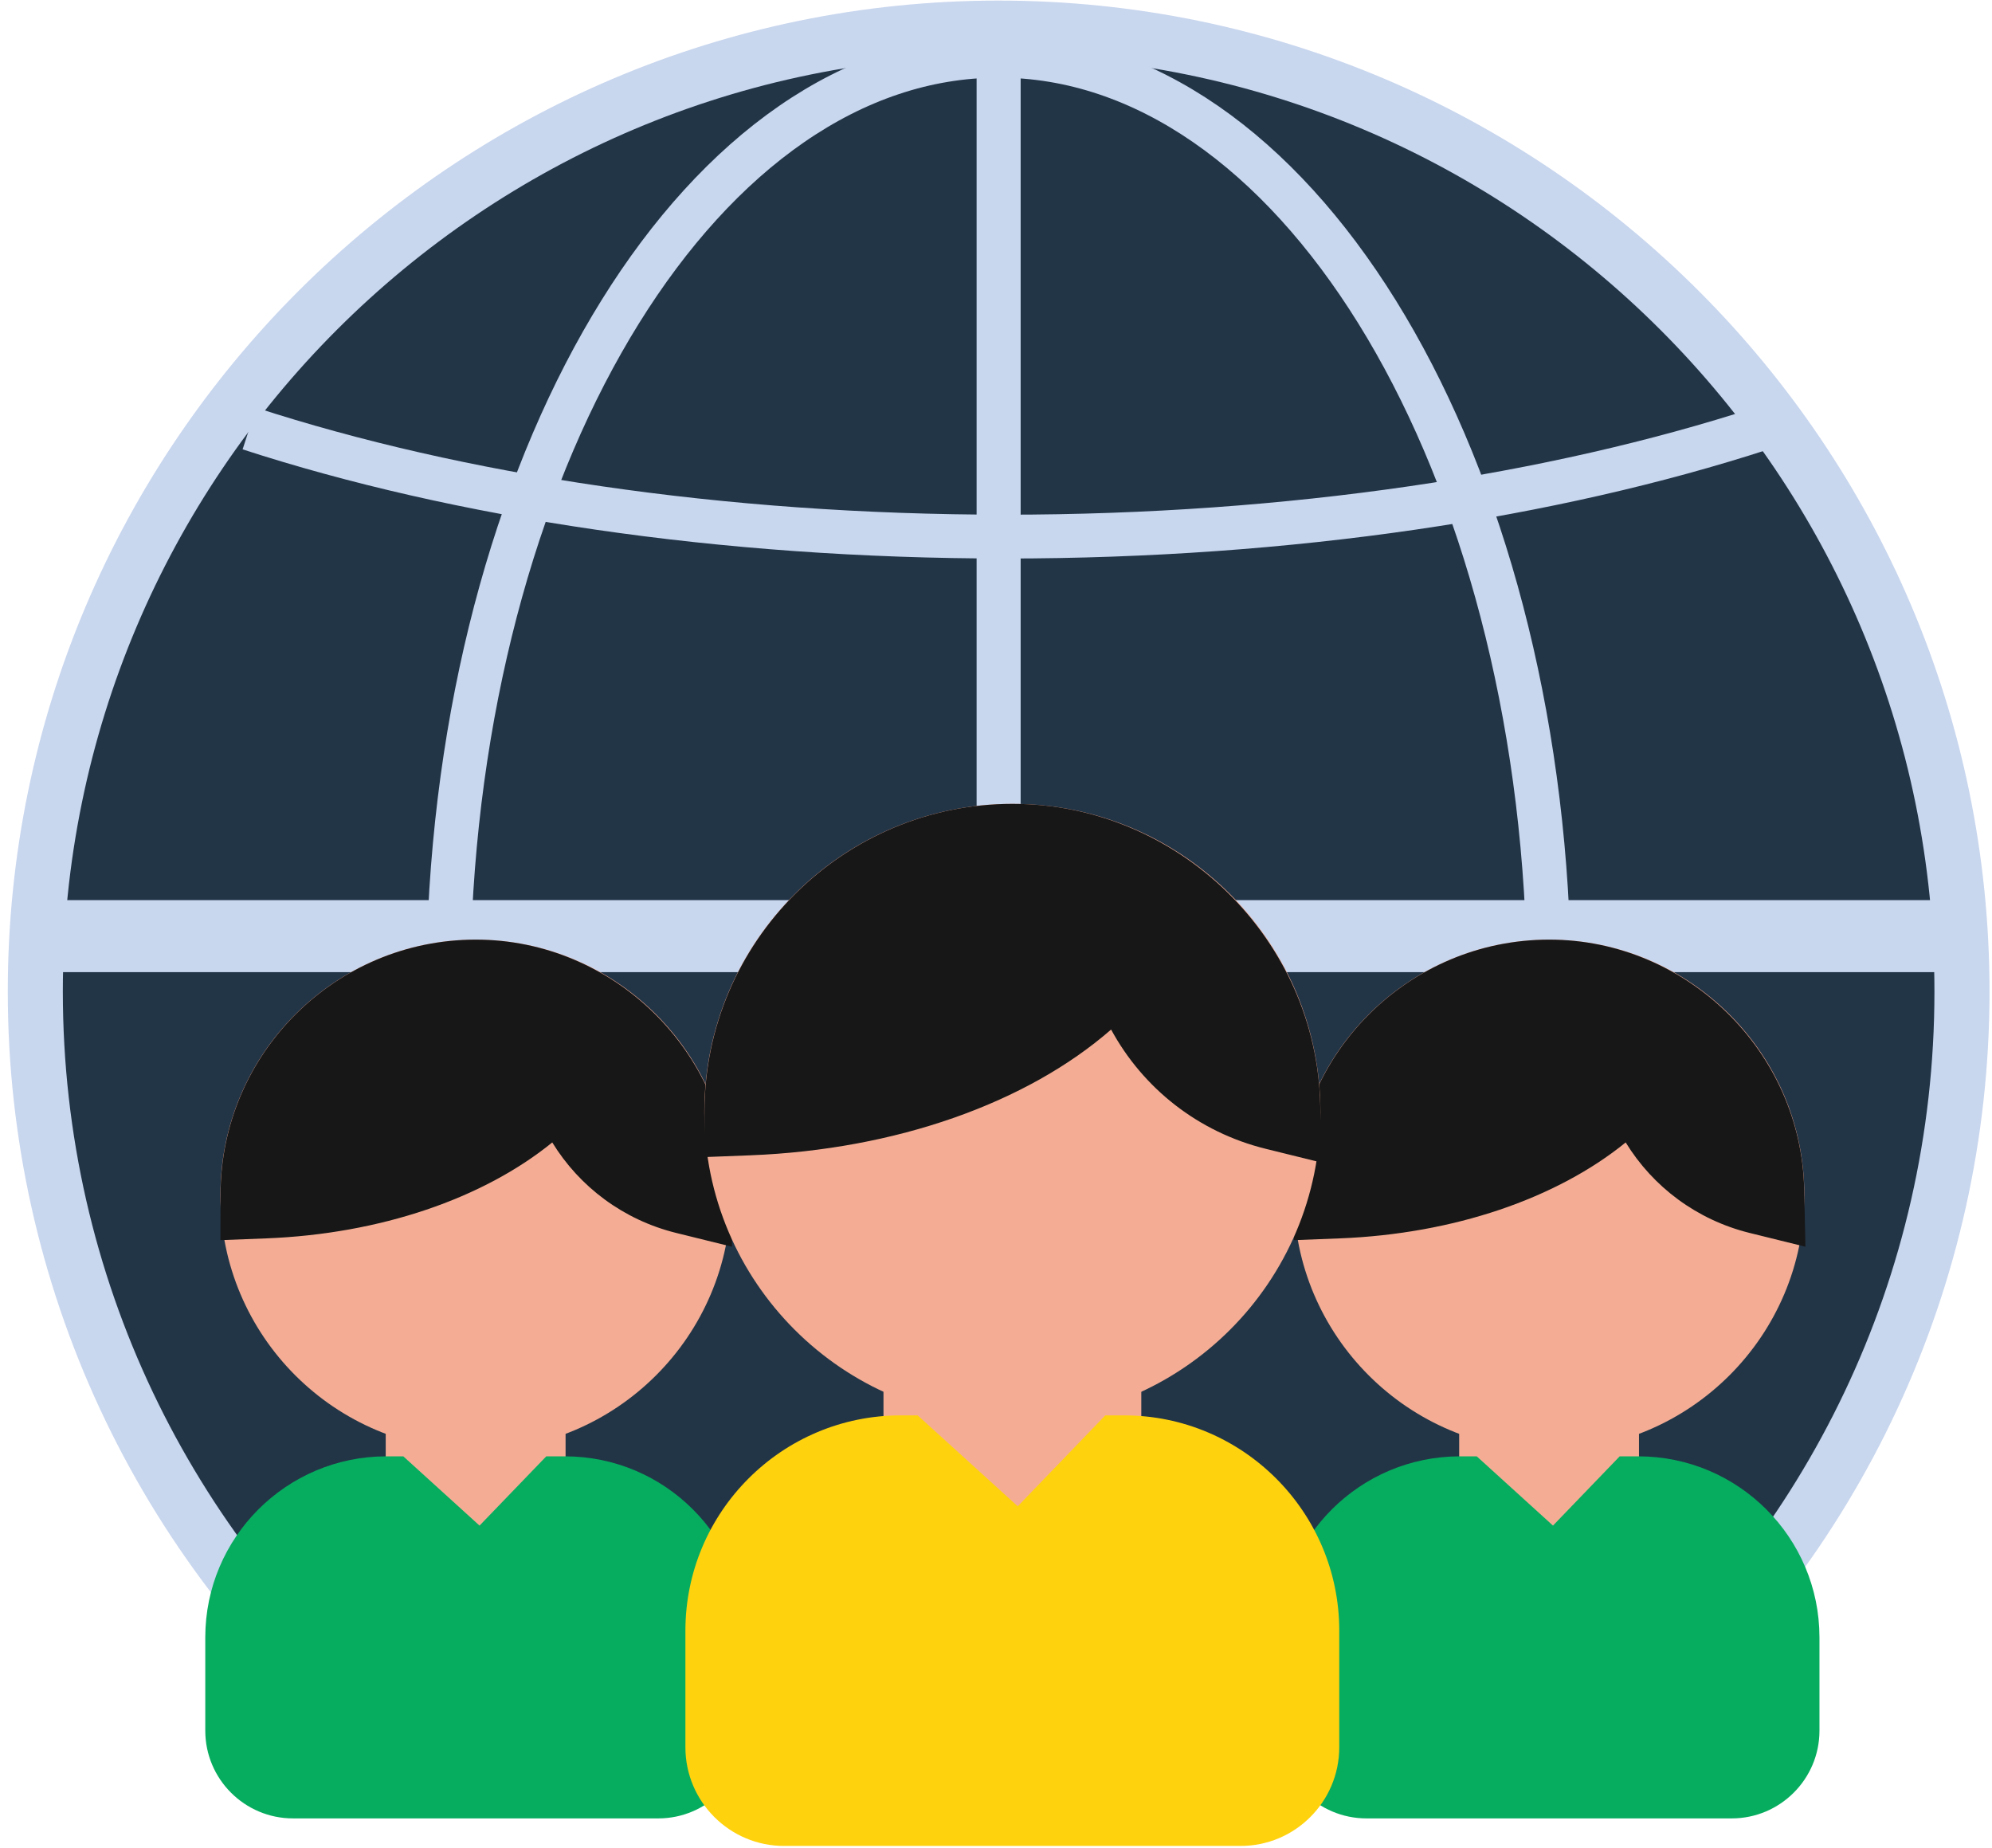
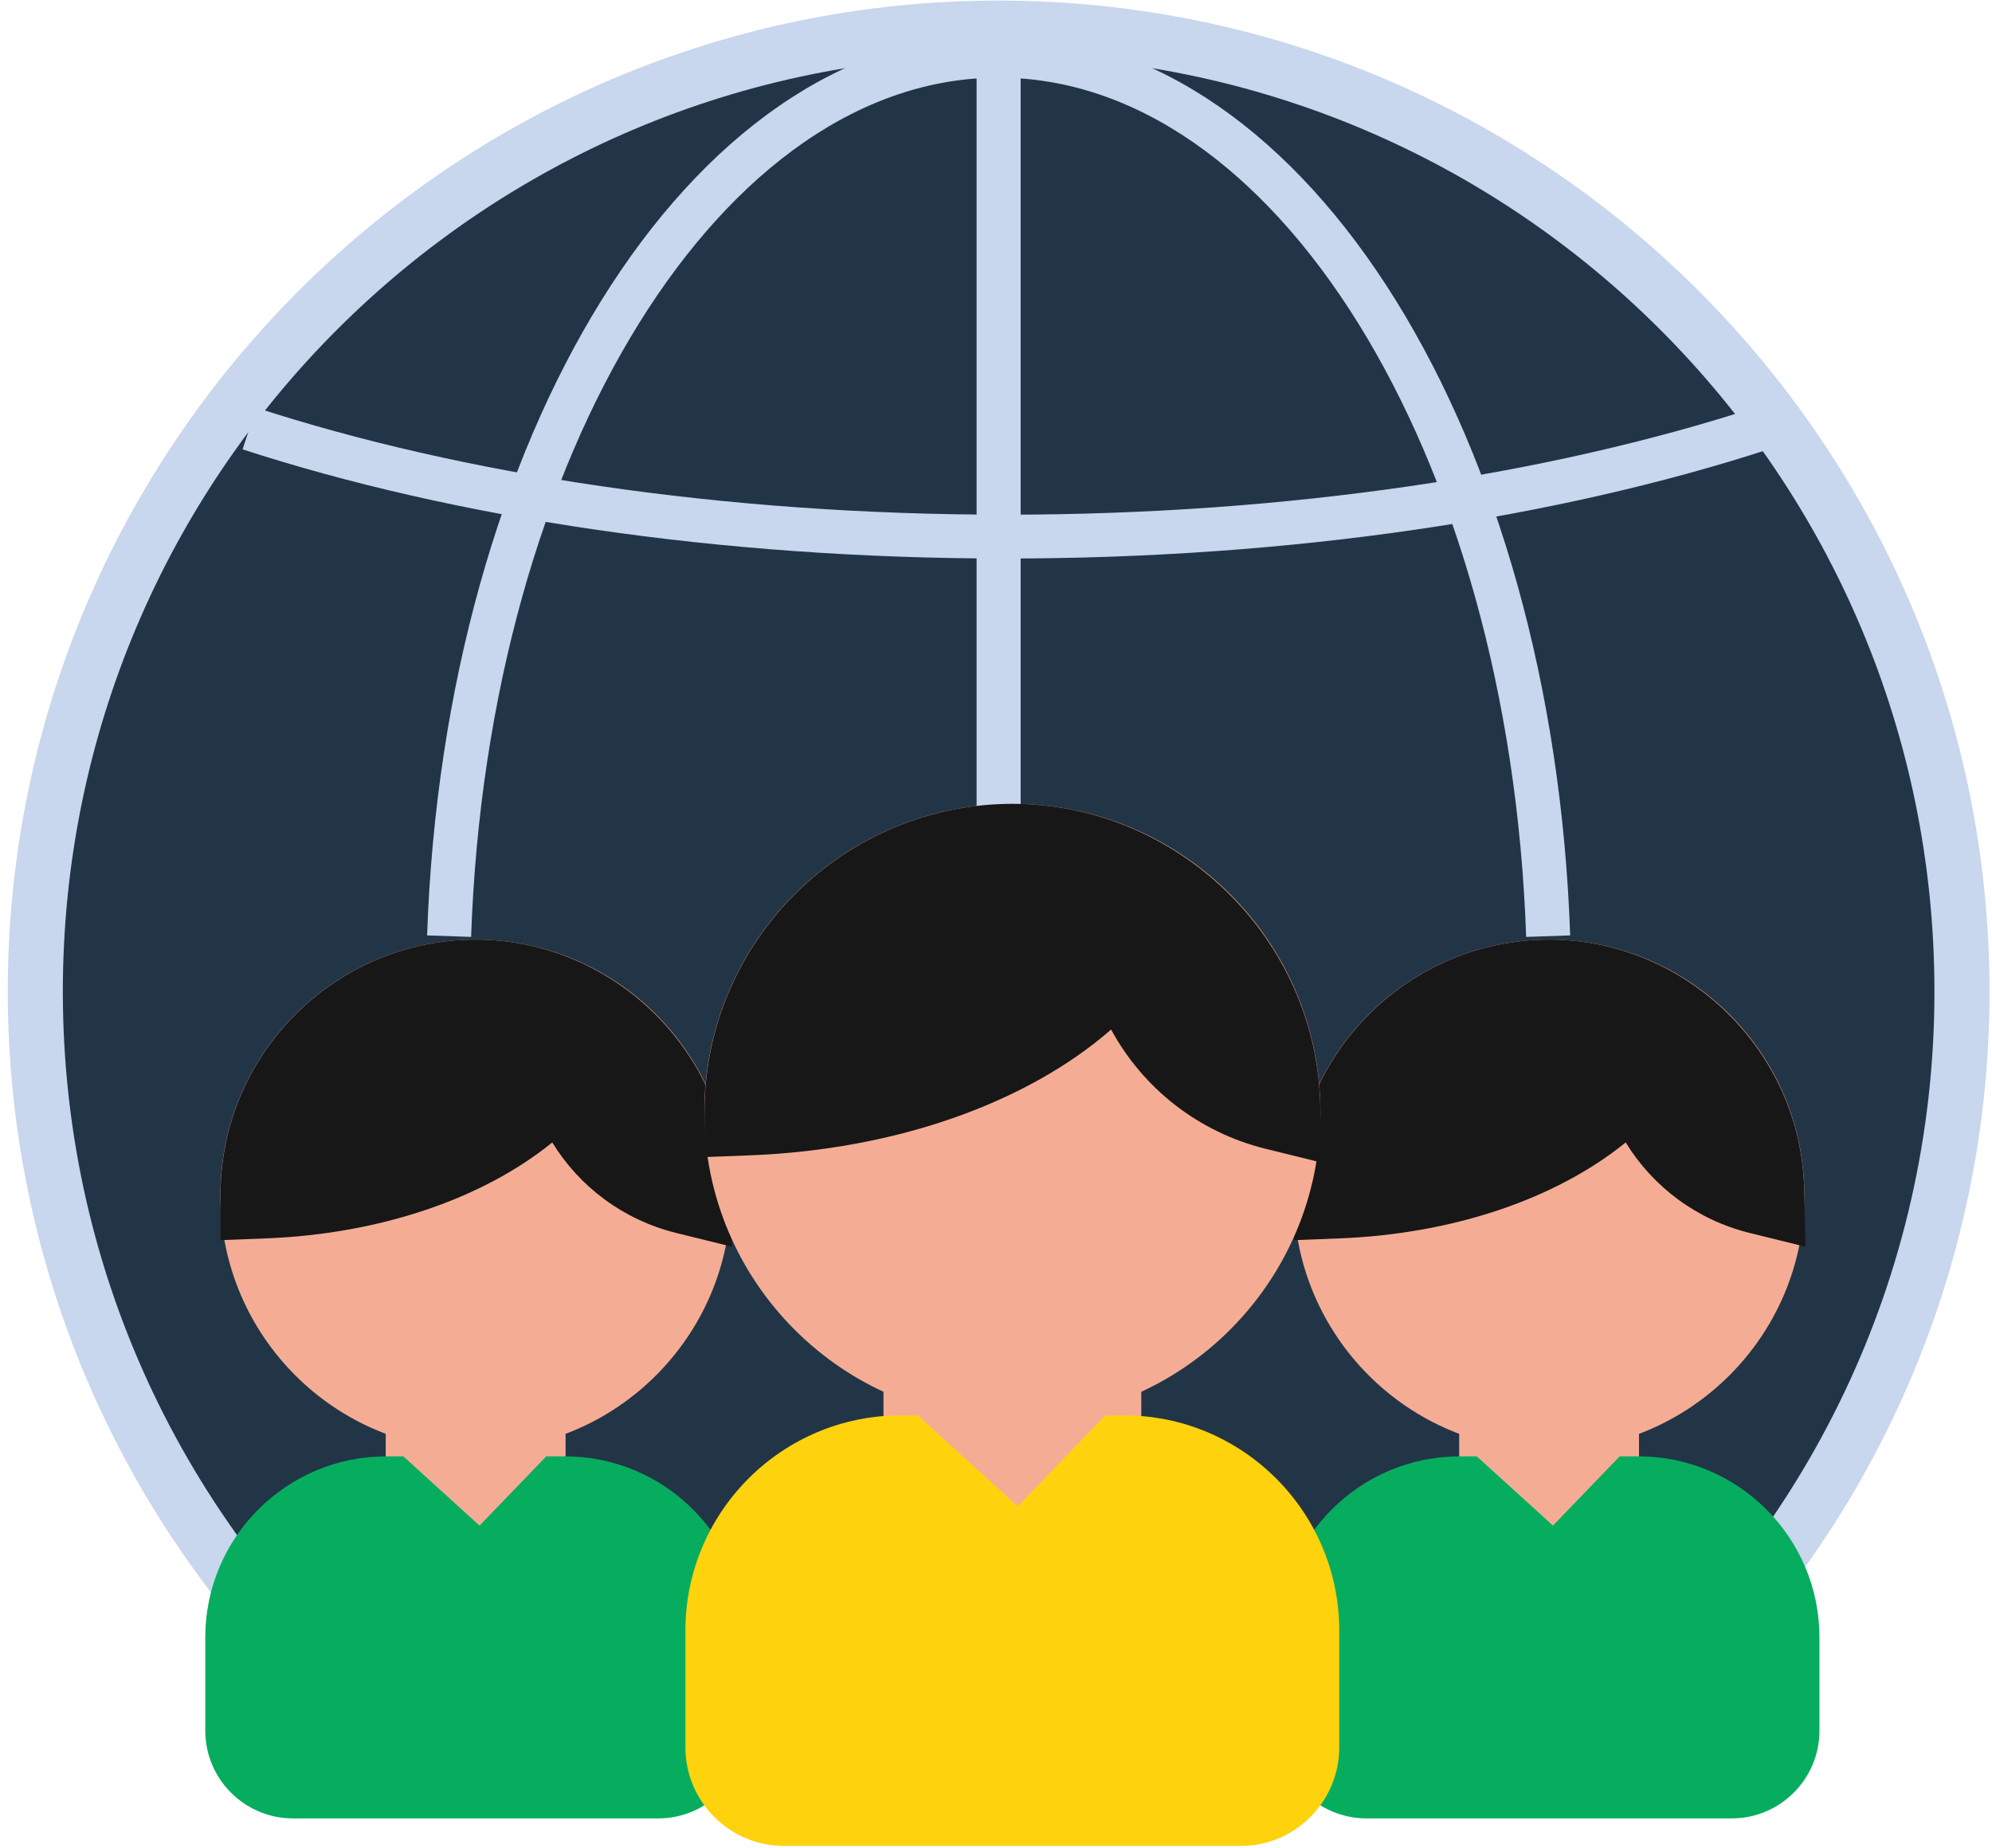
<svg xmlns="http://www.w3.org/2000/svg" version="1.1" id="Layer_47" x="0px" y="0px" width="95.167px" height="88.29px" viewBox="0 0 95.167 88.29" enable-background="new 0 0 95.167 88.29" xml:space="preserve">
  <g>
    <path fill="#223547" d="M18.402,82.833l-0.368-0.311C7.646,73.747,1.687,60.933,1.687,47.366c0-25.377,20.646-46.023,46.022-46.023                                                   c25.377,0,46.023,20.646,46.023,46.023c0,13.565-5.958,26.38-16.348,35.157l-0.368,0.311H18.402z" />
    <g>
      <path fill="#C8D6EE" d="M47.709,2.658c24.691,0,44.708,20.016,44.708,44.708c0,13.701-6.174,25.952-15.881,34.152H18.883                                                   C9.175,73.318,3.002,61.067,3.002,47.366C3.002,22.673,23.018,2.658,47.709,2.658 M47.709,0.028                                                   c-26.102,0-47.337,21.236-47.337,47.338c0,13.955,6.128,27.135,16.813,36.161l0.735,0.621h0.962h57.654h0.962l0.735-0.621                                                   C88.919,74.5,95.048,61.32,95.048,47.366C95.048,21.264,73.812,0.028,47.709,0.028L47.709,0.028z" />
    </g>
  </g>
  <path fill="none" stroke="#C8D6EE" stroke-width="2.104" stroke-miterlimit="10" d="M73.963,44.719                                                   C73.157,21.26,61.711,2.658,47.709,2.658S22.261,21.26,21.456,44.719" />
  <g>
-     <line fill="none" stroke="#C8D6EE" stroke-width="3.44" stroke-miterlimit="10" x1="2.412" y1="44.718" x2="93.833" y2="44.718" />
-   </g>
+     </g>
  <line fill="none" stroke="#C8D6EE" stroke-width="2.104" stroke-miterlimit="10" x1="47.709" y1="1.964" x2="47.709" y2="38.783" />
  <path fill="none" stroke="#C8D6EE" stroke-width="2.094" stroke-miterlimit="10" d="M84.165,20.47                                                   c-9.957,3.234-22.499,5.163-36.126,5.163S21.87,23.705,11.914,20.47" />
  <g>
    <polyline fill="#F4AD94" stroke="#F4AD94" stroke-width="2.104" stroke-miterlimit="10" points="19.48,68.068 19.48,75.675                                                       25.968,75.675 25.968,68.068  " />
    <g>
      <path fill="#F4AD94" d="M22.725,68.222c-6.145,0-11.143-4.999-11.143-11.143s4.999-11.142,11.143-11.142                                                   c6.144,0,11.142,4.998,11.142,11.142S28.869,68.222,22.725,68.222z" />
      <g>
        <path fill="#F4AD94" d="M22.725,46.989c5.573,0,10.09,4.517,10.09,10.09S28.298,67.17,22.725,67.17s-10.091-4.518-10.091-10.091                                                   S17.151,46.989,22.725,46.989 M22.725,44.885c-6.725,0-12.195,5.47-12.195,12.194S16,69.274,22.725,69.274                                                   c6.724,0,12.194-5.471,12.194-12.195S29.449,44.885,22.725,44.885L22.725,44.885z" />
      </g>
    </g>
    <g>
      <g>
        <g>
          <path fill="#171717" d="M32.556,57.875c-2.674-0.661-4.819-2.532-5.861-4.989c-3.053,3.039-8.209,4.993-14.015,5.219                                                   l-1.096,0.042l0.003-1.096c0.014-6.128,5.013-11.114,11.142-11.114c6.004,0,10.997,4.887,11.13,10.893l0.03,1.375L32.556,57.875                                                   z" />
          <path fill="#171717" d="M22.73,46.989c5.496,0,9.958,4.396,10.079,9.865c-2.921-0.722-5.172-3.138-5.651-6.147                                                   c-2.441,3.55-7.976,6.093-14.518,6.347C12.653,51.492,17.165,46.989,22.73,46.989 M22.73,44.885                                                   c-6.708,0-12.178,5.457-12.194,12.164l-0.005,2.192l2.19-0.085c5.446-0.212,10.366-1.904,13.663-4.583                                                   c1.301,2.122,3.401,3.701,5.92,4.323l2.668,0.659l-0.061-2.748C34.767,50.233,29.302,44.885,22.73,44.885L22.73,44.885z" />
        </g>
      </g>
    </g>
    <g>
      <path fill="#06AD5F" d="M13.999,85.811c-1.73,0-3.138-1.408-3.138-3.138v-4.457c0-4.188,3.408-7.596,7.596-7.596h0.407                                                   l4.096,3.722l3.586-3.722h0.447c4.188,0,7.595,3.407,7.595,7.596v4.457c0,1.73-1.408,3.138-3.138,3.138H13.999z" />
      <path fill="#06AD5F" d="M26.993,71.672c3.599,0,6.543,2.944,6.543,6.544v4.457c0,1.148-0.939,2.086-2.086,2.086H13.999                                                   c-1.147,0-2.086-0.938-2.086-2.086v-4.457c0-3.6,2.945-6.544,6.544-6.544l4.552,4.135L26.993,71.672 M26.993,69.568h-0.895                                                   l-0.621,0.644l-2.567,2.664l-3.04-2.761l-0.602-0.547h-0.813c-4.769,0-8.648,3.879-8.648,8.648v4.457c0,2.311,1.88,4.19,4.19,4.19                                                   H31.45c2.311,0,4.19-1.88,4.19-4.19v-4.457C35.64,73.447,31.761,69.568,26.993,69.568L26.993,69.568z" />
    </g>
  </g>
  <g>
    <polyline fill="#F4AD94" stroke="#F4AD94" stroke-width="2.104" stroke-miterlimit="10" points="70.764,68.068 70.764,75.675                                                       77.25,75.675 77.25,68.068  " />
    <g>
      <path fill="#F4AD94" d="M74.007,68.222c-6.145,0-11.143-4.999-11.143-11.143s4.999-11.142,11.143-11.142                                                   c6.144,0,11.143,4.998,11.143,11.142S80.151,68.222,74.007,68.222z" />
      <g>
-         <path fill="#F4AD94" d="M74.007,46.989c5.573,0,10.091,4.517,10.091,10.09S79.581,67.17,74.007,67.17                                                   s-10.091-4.518-10.091-10.091S68.434,46.989,74.007,46.989 M74.007,44.885c-6.725,0-12.195,5.47-12.195,12.194                                                   s5.471,12.195,12.195,12.195c6.724,0,12.195-5.471,12.195-12.195S80.731,44.885,74.007,44.885L74.007,44.885z" />
+         <path fill="#F4AD94" d="M74.007,46.989c5.573,0,10.091,4.517,10.091,10.09S79.581,67.17,74.007,67.17                                                   s-10.091-4.518-10.091-10.091S68.434,46.989,74.007,46.989 M74.007,44.885c-6.725,0-12.195,5.47-12.195,12.194                                                   s5.471,12.195,12.195,12.195c6.724,0,12.195-5.471,12.195-12.195S80.731,44.885,74.007,44.885L74.007,44.885" />
      </g>
    </g>
    <g>
      <g>
        <g>
          <path fill="#171717" d="M83.839,57.875c-2.674-0.661-4.819-2.532-5.861-4.989c-3.053,3.039-8.208,4.993-14.014,5.219                                                   l-1.096,0.042l0.003-1.096c0.014-6.128,5.012-11.114,11.142-11.114c6.004,0,10.997,4.887,11.13,10.893l0.03,1.375L83.839,57.875                                                   z" />
          <path fill="#171717" d="M74.013,46.989c5.497,0,9.958,4.396,10.079,9.865c-2.921-0.722-5.172-3.138-5.651-6.147                                                   c-2.441,3.55-7.976,6.093-14.517,6.347C63.936,51.492,68.448,46.989,74.013,46.989 M74.013,44.885                                                   c-6.708,0-12.178,5.457-12.194,12.164l-0.005,2.192l2.19-0.085c5.445-0.212,10.366-1.904,13.663-4.583                                                   c1.301,2.122,3.401,3.701,5.92,4.323l2.668,0.659l-0.061-2.748C86.049,50.233,80.584,44.885,74.013,44.885L74.013,44.885z" />
        </g>
      </g>
    </g>
    <g>
      <path fill="#06AD5F" d="M65.282,85.811c-1.731,0-3.139-1.408-3.139-3.138v-4.457c0-4.188,3.408-7.596,7.597-7.596h0.407                                                   l4.096,3.721l3.586-3.721h0.447c4.188,0,7.596,3.407,7.596,7.596v4.457c0,1.73-1.408,3.138-3.139,3.138H65.282z" />
      <path fill="#06AD5F" d="M78.275,71.672c3.599,0,6.544,2.944,6.544,6.544v4.457c0,1.148-0.939,2.086-2.087,2.086H65.282                                                   c-1.147,0-2.087-0.938-2.087-2.086v-4.457c0-3.6,2.945-6.544,6.545-6.544l4.551,4.135L78.275,71.672 M78.275,69.568h-0.895                                                   l-0.621,0.644l-2.566,2.664l-3.039-2.761l-0.602-0.547H69.74c-4.769,0-8.649,3.879-8.649,8.648v4.457                                                   c0,2.311,1.88,4.19,4.191,4.19h17.451c2.311,0,4.191-1.88,4.191-4.19v-4.457C86.923,73.447,83.044,69.568,78.275,69.568                                                   L78.275,69.568z" />
    </g>
  </g>
  <g>
    <g>
      <path fill="#F4AD94" d="M43.259,77.415V65.387l1.39,0.472c1.215,0.413,2.466,0.622,3.716,0.622s2.501-0.209,3.716-0.622                                                   l1.39-0.472v12.027H43.259z" />
      <g>
        <path fill="#F4AD94" d="M52.42,66.855v9.507h-8.109v-9.507c1.274,0.433,2.635,0.678,4.055,0.678                                                   C49.786,67.533,51.146,67.288,52.42,66.855 M54.524,63.919l-2.781,0.944c-1.105,0.375-2.242,0.566-3.377,0.566                                                   s-2.272-0.19-3.378-0.566l-2.78-0.944v2.936v9.507v2.104h2.104h8.109h2.104v-2.104v-9.507V63.919L54.524,63.919z" />
      </g>
    </g>
    <g>
      <path fill="#F4AD94" d="M48.366,66.783c-7.535,0-13.666-6.13-13.666-13.666c0-7.536,6.13-13.666,13.666-13.666                                                   s13.665,6.13,13.665,13.666C62.031,60.653,55.901,66.783,48.366,66.783z" />
      <g>
        <path fill="#F4AD94" d="M48.366,40.503c6.967,0,12.613,5.648,12.613,12.614s-5.646,12.614-12.613,12.614                                                   c-6.966,0-12.614-5.647-12.614-12.614S41.399,40.503,48.366,40.503 M48.366,38.399c-8.115,0-14.718,6.603-14.718,14.718                                                   c0,8.115,6.603,14.718,14.718,14.718s14.717-6.603,14.717-14.718C63.083,45.002,56.481,38.399,48.366,38.399L48.366,38.399z" />
      </g>
    </g>
    <g>
      <g>
        <path fill="#171717" d="M60.72,53.856c-3.395-0.838-6.089-3.274-7.296-6.452c-3.727,3.915-10.249,6.445-17.623,6.732                                                   l-1.096,0.042l0.003-1.096c0.019-7.517,6.149-13.631,13.665-13.631c7.363,0,13.487,5.993,13.651,13.36l0.03,1.374L60.72,53.856z" />
        <path fill="#171717" d="M48.373,40.503c6.871,0,12.447,5.496,12.599,12.332c-3.652-0.901-6.466-3.92-7.064-7.684                                                   c-3.052,4.439-9.97,7.616-18.147,7.935C35.777,46.135,41.417,40.503,48.373,40.503 M48.373,38.399                                                   c-8.094,0-14.696,6.586-14.717,14.681l-0.005,2.193l2.191-0.085c6.965-0.271,13.22-2.501,17.241-6.008                                                   c1.52,2.803,4.166,4.903,7.385,5.697l2.668,0.659l-0.061-2.748C62.899,44.854,56.303,38.399,48.373,38.399L48.373,38.399z" />
      </g>
    </g>
    <g>
      <path fill="#FFD20E" d="M37.459,87.126c-2.019,0-3.66-1.642-3.66-3.66v-5.572c0-5.09,4.141-9.231,9.232-9.231h0.406l5.235,4.755                                                   l4.581-4.755H53.7c5.091,0,9.232,4.141,9.232,9.231v5.572c0,2.019-1.642,3.66-3.66,3.66H37.459z" />
      <g>
        <path fill="#FFD20E" d="M53.7,69.715c4.499,0,8.18,3.68,8.18,8.18v5.572c0,1.435-1.174,2.608-2.608,2.608H37.459                                                   c-1.435,0-2.608-1.174-2.608-2.608v-5.572c0-4.5,3.681-8.18,8.18-8.18l5.69,5.169L53.7,69.715 M53.7,67.611h-0.895l-0.621,0.645                                                   l-3.562,3.697l-4.178-3.795l-0.602-0.547h-0.813c-5.671,0-10.284,4.613-10.284,10.284v5.572c0,2.598,2.114,4.712,4.712,4.712                                                   h21.813c2.598,0,4.712-2.114,4.712-4.712v-5.572C63.984,72.224,59.371,67.611,53.7,67.611L53.7,67.611z" />
      </g>
    </g>
  </g>
</svg>